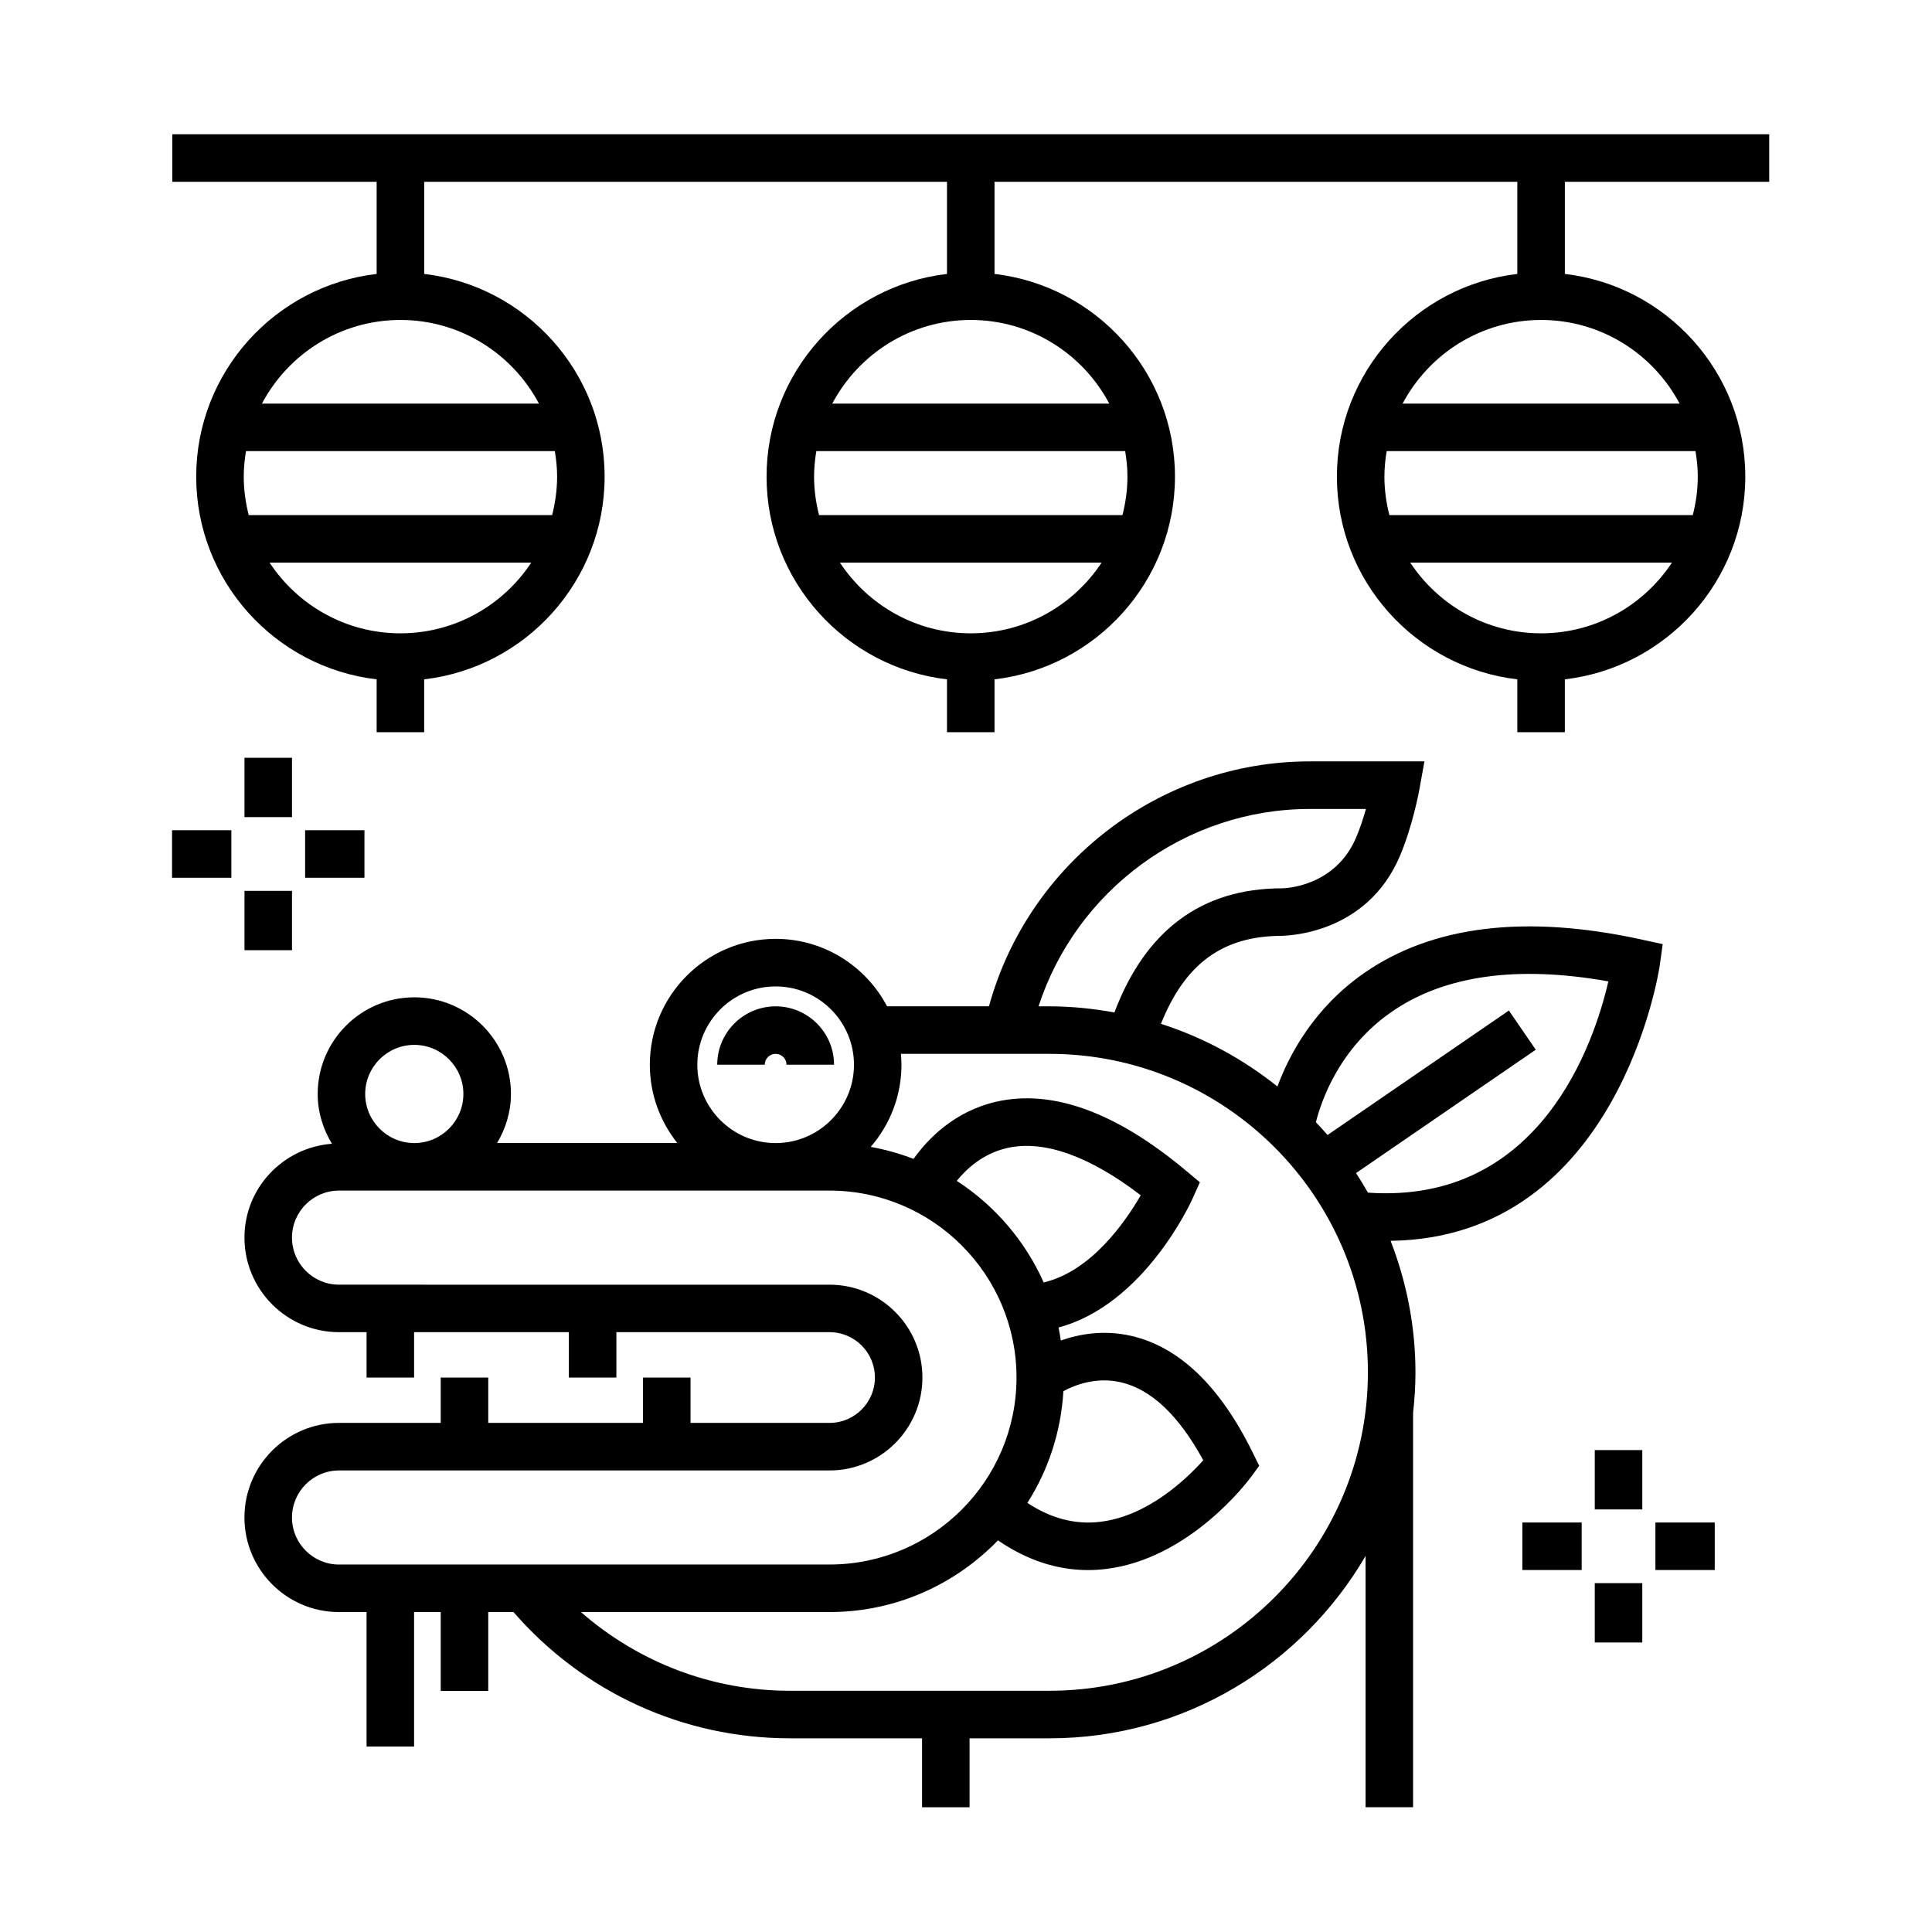
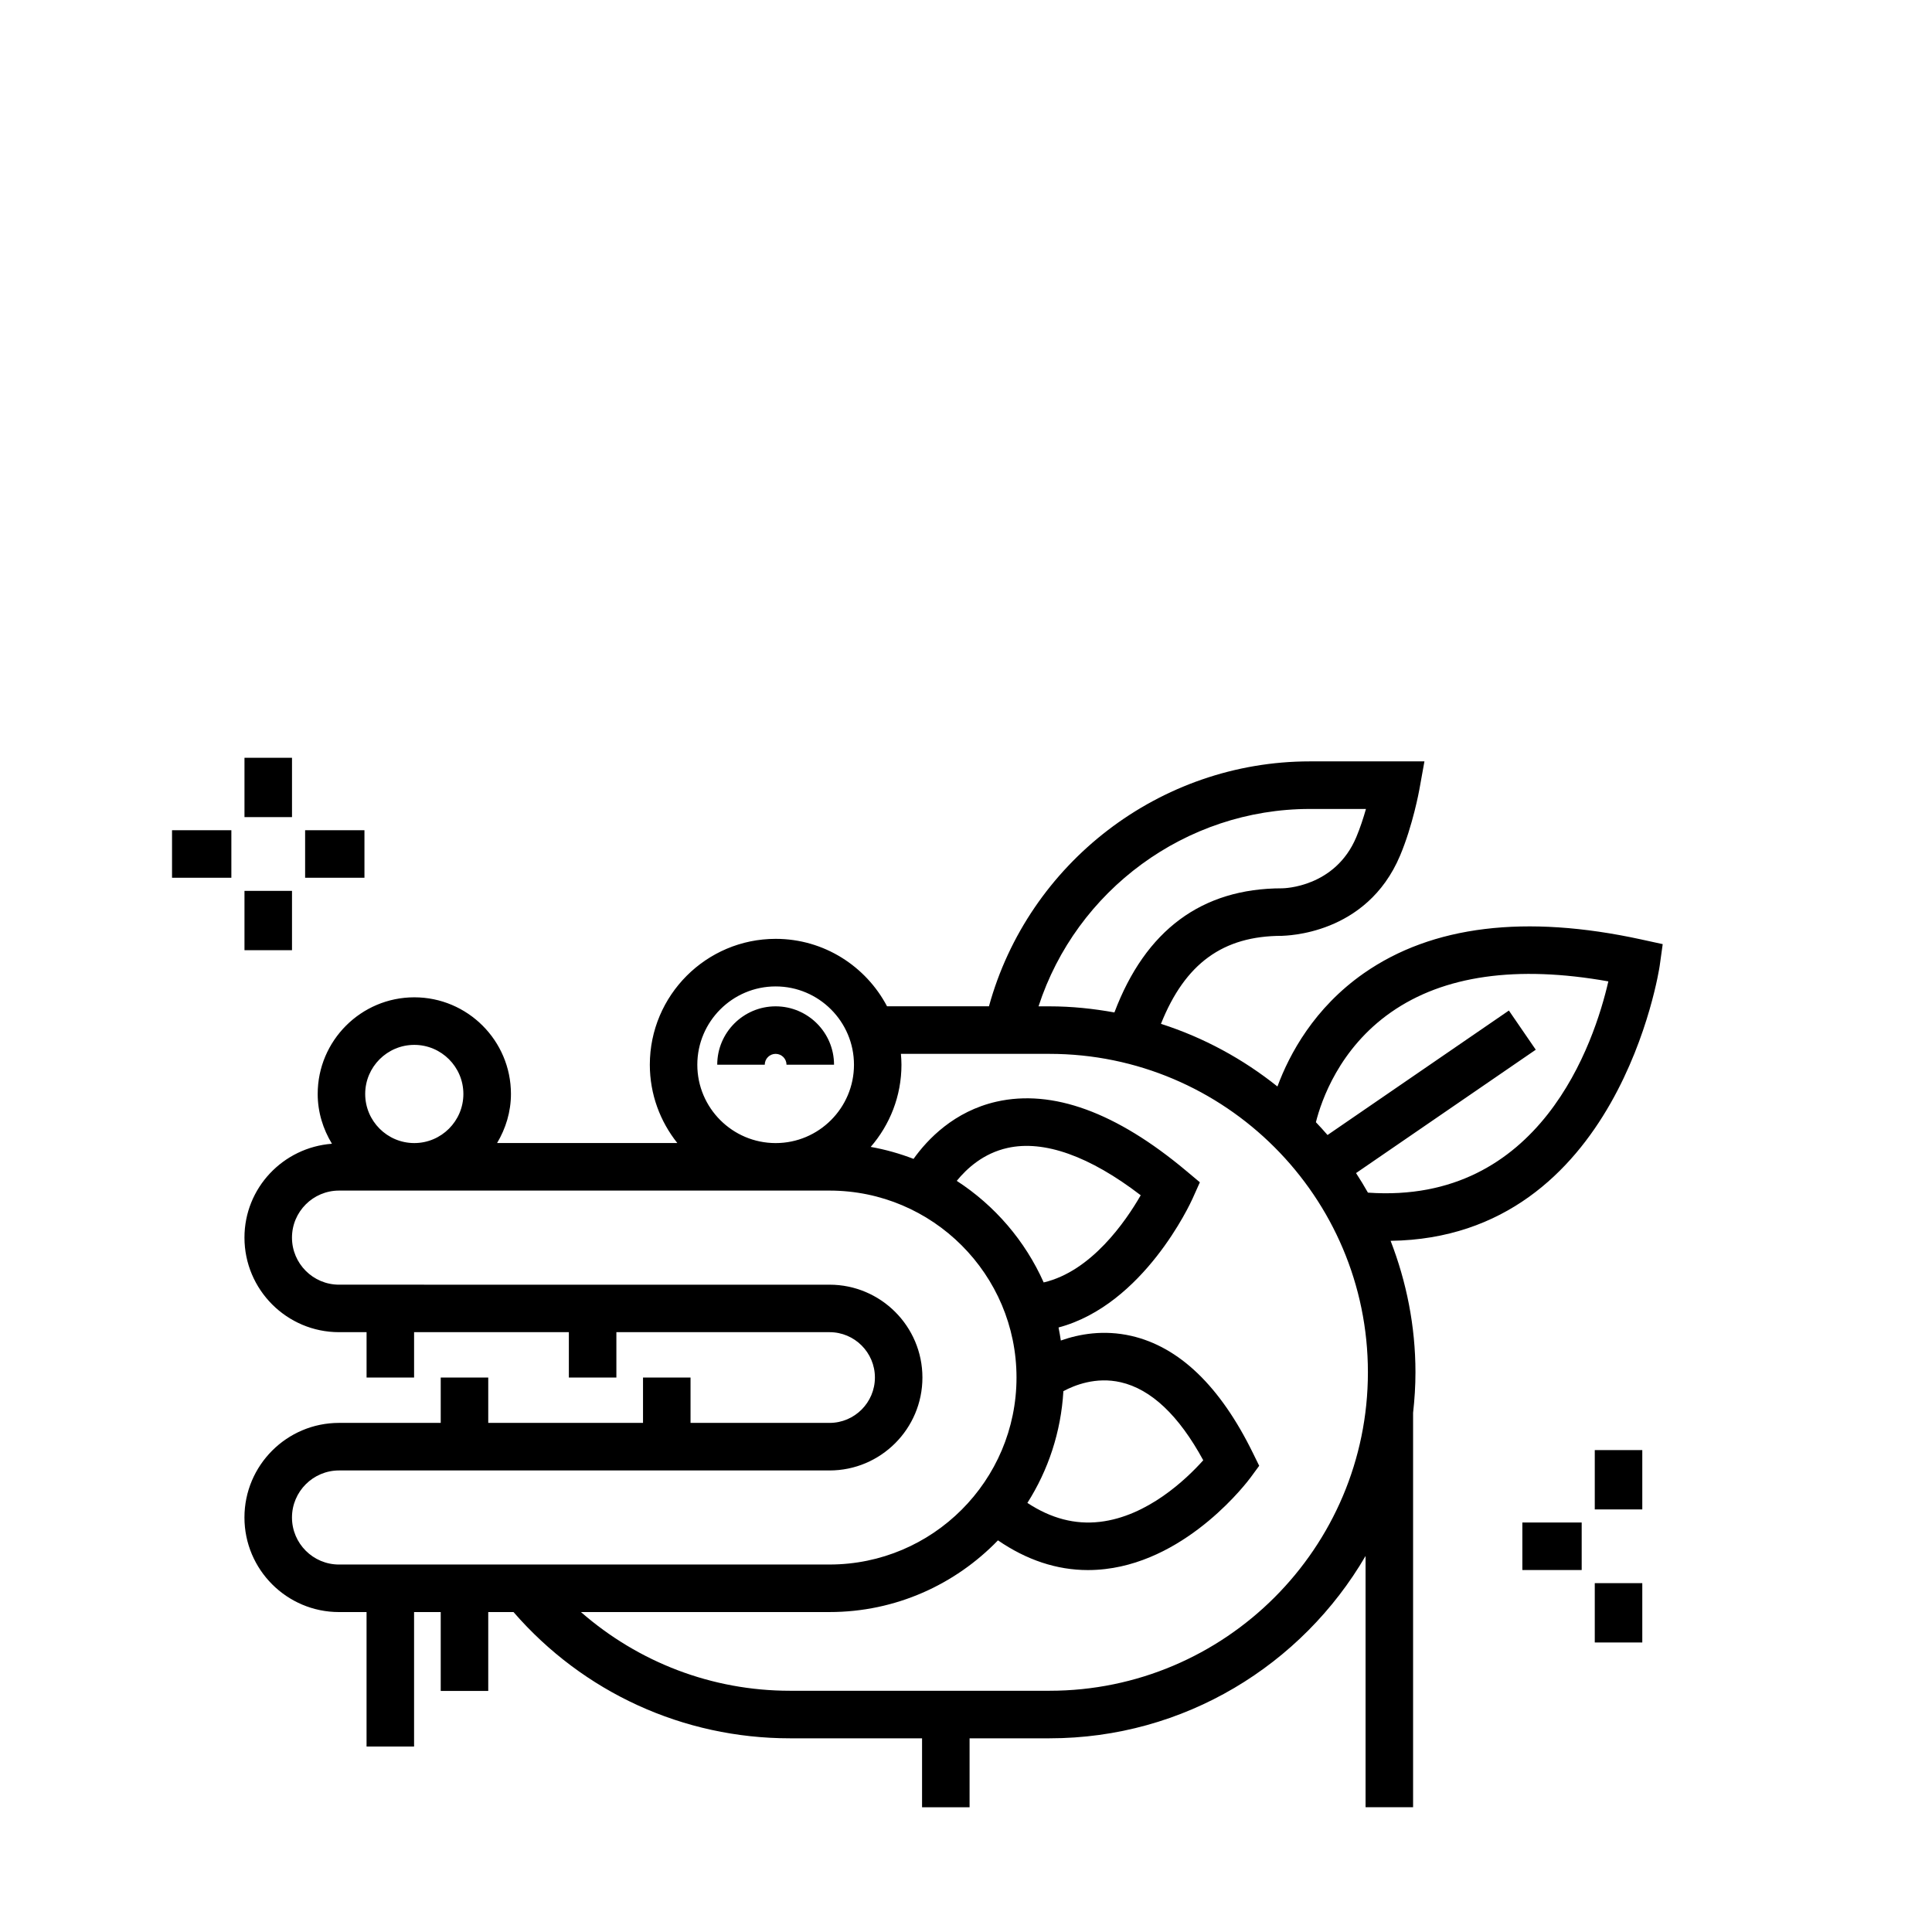
<svg xmlns="http://www.w3.org/2000/svg" fill="#000000" width="800px" height="800px" version="1.1" viewBox="144 144 512 512">
  <g>
-     <path d="m612.86 192.18v-12.594h-423.2v12.594h54.156v24.414c-26.879 3.133-47.82 26.012-47.82 53.723s20.941 50.582 47.82 53.715v14.008h12.594v-14.008c26.879-3.133 47.82-26.012 47.82-53.723 0.004-27.707-20.934-50.578-47.816-53.715v-24.414h138.55v24.414c-26.879 3.133-47.816 26.012-47.816 53.723s20.938 50.582 47.816 53.715v14.008h12.594v-14.008c26.879-3.133 47.82-26.012 47.82-53.723 0.004-27.707-20.941-50.578-47.82-53.715v-24.414h138.55v24.414c-26.879 3.133-47.816 26.012-47.816 53.723s20.941 50.582 47.816 53.715v14.008h12.594v-14.008c26.879-3.133 47.82-26.012 47.82-53.723 0.004-27.707-20.938-50.578-47.816-53.715v-24.414zm-321.22 78.133c0 3.523-0.488 6.926-1.32 10.191h-80.406c-0.832-3.266-1.32-6.672-1.32-10.191 0-2.309 0.238-4.555 0.598-6.762h81.844c0.367 2.207 0.605 4.453 0.605 6.762zm-41.527 41.523c-14.484 0-27.242-7.461-34.672-18.738h69.344c-7.43 11.277-20.184 18.738-34.672 18.738zm36.711-60.875h-73.41c6.973-13.164 20.797-22.168 36.707-22.168s29.73 8.996 36.703 22.168zm155.96 19.352c0 3.523-0.488 6.926-1.32 10.191h-80.406c-0.832-3.266-1.32-6.672-1.32-10.191 0-2.309 0.238-4.555 0.598-6.762h81.844c0.371 2.207 0.605 4.453 0.605 6.762zm-41.523 41.523c-14.484 0-27.234-7.461-34.672-18.738h69.348c-7.434 11.277-20.191 18.738-34.676 18.738zm36.707-60.875h-73.41c6.969-13.164 20.797-22.168 36.703-22.168s29.734 8.996 36.707 22.168zm155.96 19.352c0 3.523-0.488 6.926-1.32 10.191h-80.406c-0.832-3.266-1.32-6.672-1.32-10.191 0-2.309 0.238-4.555 0.598-6.762h81.844c0.367 2.207 0.605 4.453 0.605 6.762zm-41.523 41.523c-14.48 0-27.234-7.461-34.672-18.738h69.348c-7.438 11.277-20.191 18.738-34.676 18.738zm36.707-60.875h-73.41c6.973-13.164 20.797-22.168 36.703-22.168 15.902 0 29.734 8.996 36.707 22.168z" />
    <path d="m349.55 410.69c-8.535 0-15.477 6.941-15.477 15.477h12.594c0-1.586 1.293-2.883 2.883-2.883 1.586 0 2.883 1.293 2.883 2.883h12.594c0.008-8.531-6.941-15.477-15.477-15.477z" />
    <path d="m512.53 472.83c60.445-0.801 71.191-72.086 71.301-72.84l0.805-5.785-5.707-1.246c-30.668-6.68-55.402-3.668-73.492 8.961-13.16 9.195-19.711 21.406-22.902 30.012-9.109-7.281-19.523-12.969-30.867-16.605 6.398-16.027 16.469-23.32 32.074-23.32 0.855-0.09 22.391-0.117 31.301-21.277 3.375-8.016 5.043-17.156 5.113-17.539l1.336-7.418h-30.359c-39.785 0-74.633 26.984-85.047 64.906h-27.008c-5.586-10.609-16.711-17.875-29.512-17.875-18.391 0-33.352 14.965-33.352 33.352 0 7.848 2.742 15.055 7.289 20.758h-47.766c2.281-3.828 3.672-8.246 3.672-13.012 0-14.117-11.488-25.605-25.605-25.605-14.121 0-25.609 11.488-25.609 25.605 0 4.848 1.43 9.336 3.777 13.203-12.93 0.977-23.184 11.695-23.184 24.867 0 13.82 11.238 25.066 25.059 25.066h7.301v12.02h12.594v-12.02h41.016v12.02h12.594v-12.02h56.496c6.625 0 12.016 5.387 12.016 12.016 0 6.629-5.391 12.027-12.016 12.027h-36.844v-12.02h-12.594v12.02h-41.016v-12.02h-12.594v12.02h-26.957c-13.82 0-25.059 11.238-25.059 25.066 0 13.824 11.238 25.066 25.059 25.066h7.301v35.641h12.594v-35.641h7.062v20.898h12.594v-20.898l6.699 0.004c18.465 21.281 44.965 33.453 73.234 33.453h35.031v18.273h12.594v-18.273h21.18c35.734 0 66.938-19.477 83.762-48.324v66.59h12.594v-104.52c0.395-3.531 0.629-7.106 0.629-10.742-0.004-12.285-2.394-24.012-6.586-34.844zm0.117-60.578c13.957-9.754 33.301-12.496 57.582-8.176-3.699 16.098-17.949 59.191-63.711 55.984-0.996-1.762-2.047-3.488-3.152-5.184l47.629-32.691-7.125-10.383-48.059 32.988c-0.992-1.16-2.035-2.277-3.082-3.394 1.445-5.75 6.199-19.562 19.918-29.145zm-21.52-53.871h14.867c-0.672 2.363-1.527 5.004-2.562 7.465-5.586 13.285-19.094 13.562-19.652 13.566-21.285 0-36.207 11.074-44.449 32.895-5.594-1.008-11.32-1.617-17.199-1.617h-2.91c9.992-30.742 38.977-52.309 71.906-52.309zm-162.33 67.789c0-11.441 9.309-20.758 20.758-20.758 11.445 0 20.758 9.316 20.758 20.758 0 11.441-9.309 20.758-20.758 20.758-11.449-0.004-20.758-9.312-20.758-20.758zm-75.004-5.266c7.176 0 13.008 5.836 13.008 13.008 0 7.176-5.836 13.012-13.008 13.012-7.176 0-13.012-5.84-13.012-13.012 0-7.176 5.84-13.008 13.012-13.008zm-32.414 125.25c0-6.871 5.594-12.469 12.465-12.469h130c13.566 0 24.609-11.043 24.609-24.621 0-13.566-11.039-24.609-24.609-24.609l-130-0.004c-6.871 0-12.465-5.594-12.465-12.469 0-6.879 5.594-12.465 12.465-12.465h130c27.316 0 49.543 22.223 49.543 49.539 0 27.328-22.227 49.555-49.543 49.555l-130 0.004c-6.871 0.004-12.465-5.59-12.465-12.461zm219.61-35.848c8.07 1.844 15.422 8.797 21.887 20.68-4.488 5.008-14.773 14.852-27.398 16.32-6.629 0.762-12.941-0.906-19.207-5.019 5.512-8.664 8.906-18.766 9.539-29.617 2.973-1.594 8.637-3.859 15.18-2.363zm-43.438-53.367c2.684-3.301 7.07-7.309 13.461-8.723 9.664-2.168 21.801 2.191 35.293 12.539-3.984 6.938-13.098 20.164-25.715 23.102-4.93-11.051-12.973-20.395-23.039-26.918zm24.574 135.13h-68.805c-20.633 0-40.113-7.535-55.367-20.859h65.898c17.508 0 33.316-7.305 44.621-19 7.602 5.211 15.586 7.875 23.844 7.875 1.527 0 3.062-0.09 4.609-0.273 22.355-2.602 37.871-23.406 38.52-24.289l2.258-3.074-1.684-3.426c-8.656-17.66-19.496-28.086-32.23-31.004-7.269-1.656-13.75-0.5-18.656 1.234-0.188-1.152-0.359-2.316-0.605-3.457 22.566-6.016 34.938-32.867 35.504-34.133l1.949-4.344-3.652-3.059c-18.52-15.516-35.414-21.664-50.25-18.309-11.227 2.555-18.27 9.969-21.977 15.164-3.637-1.402-7.426-2.473-11.352-3.176 5.062-5.848 8.148-13.453 8.148-21.773 0-0.973-0.066-1.93-0.145-2.883h39.363c46.531 0 84.395 37.855 84.395 84.387 0.004 46.543-37.855 84.398-84.387 84.398z" />
    <path d="m208.79 344.82h12.594v15.723h-12.594z" />
    <path d="m208.79 380.09h12.594v15.723h-12.594z" />
    <path d="m224.86 364.02h15.723v12.594h-15.723z" />
    <path d="m189.59 364.02h15.723v12.594h-15.723z" />
    <path d="m566.63 528.29h12.594v15.723h-12.594z" />
    <path d="m566.63 563.55h12.594v15.723h-12.594z" />
-     <path d="m582.7 547.48h15.723v12.594h-15.723z" />
+     <path d="m582.7 547.48h15.723h-15.723z" />
    <path d="m547.44 547.48h15.723v12.594h-15.723z" />
  </g>
</svg>